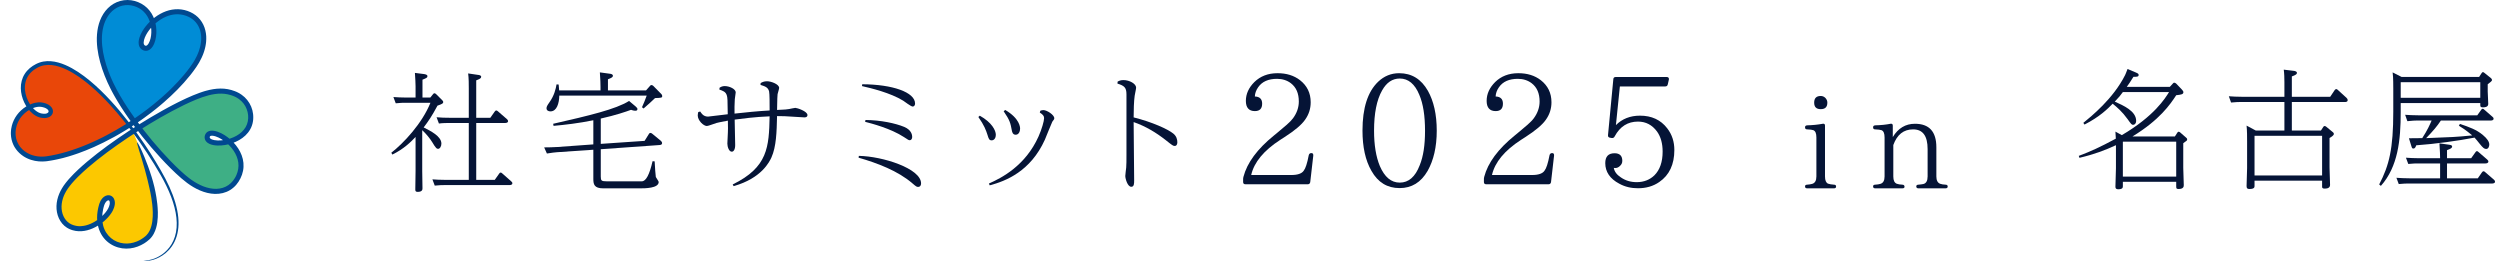
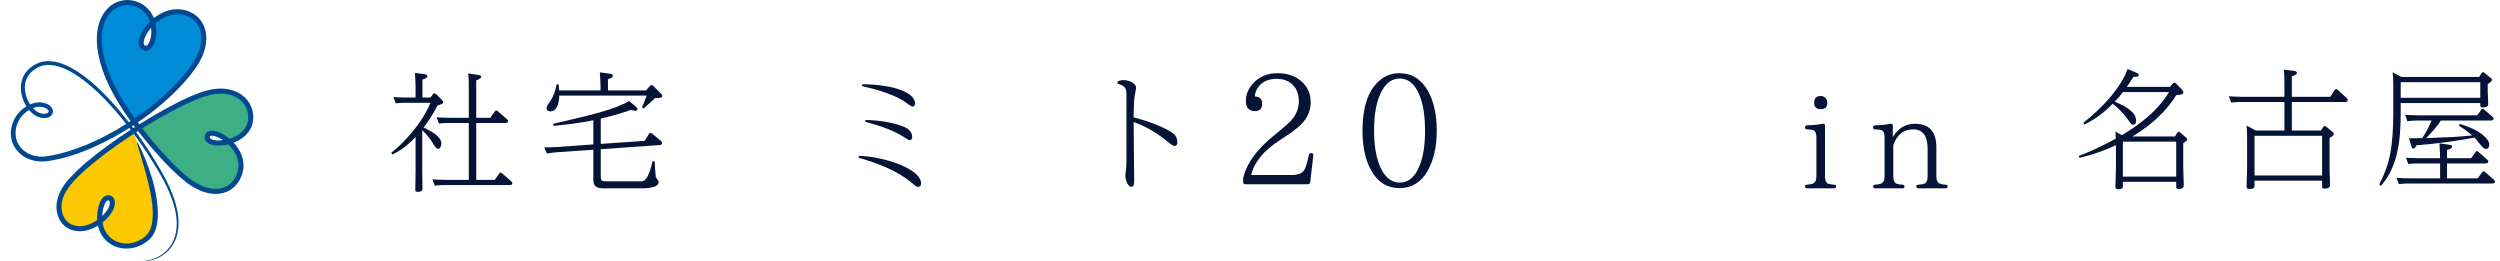
<svg xmlns="http://www.w3.org/2000/svg" width="460" height="48" viewBox="0 0 460 48" fill="none">
  <path d="M36.173 3.567C32.254 0.017 28.062 4.105 28.062 4.105C28.062 4.105 28.355 5.102 28.283 6.298C28.189 7.828 27.345 9.305 26.512 8.831C24.431 7.644 28.062 4.105 28.062 4.105C28.062 4.105 26.304 -0.99 21.646 0.794C17.667 2.318 17.642 8.168 19.453 13.292C21.183 18.187 24.669 22.397 24.669 22.397C24.669 22.397 30.029 18.869 33.814 14.493C35.58 12.452 36.947 10.379 37.332 8.285C37.672 6.435 37.202 4.498 36.173 3.567Z" fill="#008CD6" />
  <path d="M41.305 16.81C40.361 16.8 39.338 16.783 38.284 17.079C32.531 18.693 25.538 23.515 25.538 23.515C27.286 26.071 32.862 33.489 38.367 35.103C41.435 36.003 43.465 33.691 43.995 32.123C45.227 28.477 42.081 26.051 42.081 26.051C42.081 26.051 40.498 26.433 39.422 26.267C38.577 26.137 37.932 25.646 38.077 25.129C38.222 24.612 38.47 24.384 39.608 24.612C40.746 24.839 42.081 26.051 42.081 26.051C42.081 26.051 44.394 25.512 45.609 23.515C47.119 21.032 45.071 16.852 41.305 16.81Z" fill="#3EAF85" />
  <path d="M28.641 38.662C28.401 33.005 24.438 24.212 24.438 24.212C24.438 24.212 9.686 32.992 10.845 38.497C11.561 41.895 13.582 42.14 15.066 42.015C17.118 41.843 18.377 40.69 18.377 40.69C18.377 40.69 18.083 38.556 18.956 37.048C19.412 36.262 19.95 36.324 20.26 36.49C20.57 36.655 20.72 37.325 20.508 38C20.074 39.387 18.377 40.69 18.377 40.69C18.377 40.69 18.487 45.229 23.634 45.408C25.71 45.481 28.846 43.489 28.641 38.662Z" fill="#FCC800" />
-   <path d="M9.066 11.554C7.12 11.454 5.667 12.74 5.01 13.541C2.891 16.128 5.341 19.707 5.341 19.707C5.341 19.707 6.665 19.066 7.824 19.294C8.983 19.521 9.335 20.225 9.293 20.535C9.252 20.845 8.983 21.528 7.617 21.28C6.252 21.032 5.341 19.707 5.341 19.707C5.341 19.707 1.782 21.556 2.527 25.584C2.854 27.346 5.242 29.352 7.7 29.268C10.875 29.158 18.121 27.092 23.733 23.006C23.733 23.006 15.674 11.895 9.066 11.554Z" fill="#E94709" />
  <path d="M27.504 34.642C27.374 34.078 27.326 33.873 27.155 33.134C26.847 31.853 26.445 30.44 26.076 29.231C25.708 28.021 25.378 27.014 25.261 26.523C25.142 26.033 25.247 26.056 25.695 26.934C25.917 27.374 26.223 28.029 26.603 28.952C26.981 29.876 27.438 31.066 27.913 32.593C27.949 32.705 28.045 33.028 28.146 33.392C28.248 33.755 28.352 34.162 28.416 34.437C28.437 34.533 28.509 34.843 28.61 35.359C28.709 35.875 28.843 36.596 28.944 37.522C28.992 37.985 29.034 38.499 29.045 39.065C29.054 39.631 29.037 40.25 28.942 40.917C28.843 41.581 28.67 42.304 28.288 43.016C28.241 43.105 28.186 43.191 28.134 43.279C28.075 43.364 28.021 43.453 27.956 43.536C27.832 43.706 27.686 43.866 27.53 44.019C27.367 44.176 27.206 44.292 27.041 44.425C26.961 44.493 26.871 44.55 26.783 44.61C26.694 44.67 26.606 44.731 26.515 44.79C25.777 45.24 24.909 45.594 23.949 45.704C23.471 45.758 22.974 45.762 22.473 45.691C21.973 45.617 21.472 45.475 20.992 45.255C20.512 45.037 20.053 44.741 19.646 44.372C19.238 44.004 18.886 43.559 18.61 43.064C18.334 42.569 18.134 42.025 18.012 41.459C17.998 41.388 17.984 41.317 17.97 41.246L17.948 41.139L17.935 41.031C17.918 40.887 17.9 40.742 17.885 40.597C17.88 40.451 17.874 40.305 17.868 40.159C17.867 40.122 17.864 40.085 17.865 40.049L17.869 39.939C17.872 39.866 17.874 39.793 17.877 39.719C17.88 39.646 17.883 39.572 17.886 39.498C17.894 39.425 17.902 39.352 17.91 39.279C17.918 39.206 17.926 39.132 17.934 39.059C17.942 38.985 17.948 38.911 17.964 38.839C17.99 38.693 18.016 38.547 18.043 38.401C18.054 38.327 18.073 38.255 18.091 38.183C18.109 38.111 18.127 38.039 18.145 37.966C18.209 37.685 18.305 37.363 18.454 37.062C18.491 36.986 18.534 36.911 18.577 36.836C18.626 36.762 18.669 36.687 18.727 36.616C18.834 36.472 18.967 36.335 19.126 36.215C19.286 36.096 19.478 35.993 19.707 35.946C19.934 35.898 20.202 35.918 20.435 36.031C20.494 36.057 20.547 36.094 20.601 36.129C20.651 36.166 20.699 36.208 20.744 36.251C20.784 36.296 20.828 36.342 20.862 36.39C20.894 36.439 20.93 36.488 20.955 36.539C21.062 36.742 21.114 36.952 21.129 37.148C21.136 37.199 21.134 37.246 21.136 37.295L21.137 37.368L21.133 37.438C21.13 37.485 21.128 37.533 21.123 37.579L21.103 37.715C21.097 37.761 21.088 37.805 21.078 37.848L21.048 37.98C21.023 38.064 21 38.15 20.971 38.232C20.913 38.396 20.848 38.553 20.773 38.708C20.733 38.785 20.695 38.864 20.651 38.936C20.608 39.01 20.566 39.085 20.518 39.155C20.15 39.722 19.7 40.212 19.198 40.652C18.696 41.092 18.139 41.478 17.531 41.797C17.227 41.956 16.908 42.094 16.577 42.212C16.247 42.33 15.902 42.42 15.547 42.478C15.192 42.536 14.827 42.564 14.458 42.547C14.089 42.528 13.718 42.466 13.358 42.359C13.268 42.33 13.178 42.304 13.089 42.271C13.002 42.236 12.915 42.2 12.827 42.165C12.741 42.127 12.658 42.082 12.573 42.041C12.489 42.002 12.404 41.95 12.319 41.899C11.984 41.691 11.691 41.426 11.439 41.13C11.191 40.831 10.986 40.5 10.825 40.148C10.665 39.797 10.552 39.426 10.48 39.047C10.337 38.289 10.37 37.503 10.542 36.755C10.714 36.006 11.018 35.291 11.413 34.636C11.509 34.47 11.617 34.312 11.723 34.152C11.835 33.999 11.948 33.846 12.061 33.693C12.116 33.615 12.177 33.543 12.237 33.47L12.417 33.252C12.478 33.179 12.537 33.105 12.599 33.034L12.788 32.824C13.287 32.258 13.827 31.732 14.376 31.21C15.483 30.178 16.659 29.2 17.878 28.25C19.097 27.3 20.363 26.38 21.663 25.48C22.964 24.581 24.301 23.703 25.671 22.846C27.041 21.989 28.445 21.154 29.885 20.349C30.245 20.148 30.608 19.951 30.972 19.752C31.155 19.655 31.338 19.558 31.522 19.46L31.797 19.314L32.075 19.171C32.261 19.076 32.447 18.981 32.632 18.886C32.82 18.793 33.007 18.701 33.195 18.608L33.477 18.469L33.762 18.334C33.952 18.244 34.143 18.155 34.334 18.065C35.101 17.715 35.883 17.382 36.692 17.09C36.896 17.019 37.097 16.943 37.305 16.881L37.615 16.783L37.929 16.695C38.35 16.581 38.777 16.479 39.216 16.411C39.654 16.341 40.1 16.297 40.552 16.293C41.004 16.288 41.461 16.325 41.91 16.407C42.36 16.49 42.798 16.614 43.224 16.78L43.545 16.912C43.65 16.961 43.754 17.016 43.858 17.068C43.909 17.095 43.963 17.118 44.012 17.15L44.162 17.241C44.261 17.304 44.363 17.361 44.456 17.434C44.844 17.7 45.191 18.03 45.488 18.399C45.785 18.768 46.031 19.18 46.214 19.618C46.398 20.056 46.517 20.521 46.569 20.994C46.594 21.23 46.607 21.468 46.599 21.706C46.601 21.825 46.587 21.945 46.58 22.064C46.564 22.183 46.553 22.303 46.529 22.422C46.488 22.659 46.425 22.895 46.344 23.123C46.305 23.238 46.256 23.35 46.209 23.462C46.157 23.571 46.105 23.681 46.044 23.786C45.81 24.212 45.504 24.592 45.16 24.922C44.814 25.25 44.43 25.531 44.023 25.764C43.618 25.999 43.19 26.188 42.752 26.341C42.313 26.492 41.864 26.608 41.405 26.682C40.946 26.756 40.479 26.794 40.003 26.777C39.766 26.768 39.526 26.746 39.283 26.701C39.04 26.655 38.793 26.59 38.544 26.478C38.42 26.421 38.295 26.351 38.173 26.26C38.051 26.167 37.932 26.05 37.836 25.901C37.74 25.753 37.674 25.57 37.657 25.388C37.654 25.343 37.653 25.298 37.652 25.254C37.652 25.209 37.658 25.167 37.661 25.124C37.665 25.08 37.673 25.041 37.682 25.001C37.691 24.961 37.698 24.922 37.713 24.879C37.76 24.716 37.857 24.542 37.992 24.408C38.126 24.272 38.291 24.18 38.448 24.125C38.607 24.068 38.757 24.051 38.902 24.041L39.008 24.038C39.044 24.038 39.077 24.041 39.112 24.042C39.181 24.043 39.246 24.052 39.312 24.059C39.574 24.092 39.815 24.158 40.046 24.237C40.277 24.317 40.497 24.412 40.71 24.517C41.558 24.944 42.302 25.52 42.947 26.198C43.588 26.877 44.129 27.672 44.467 28.573C44.549 28.798 44.62 29.029 44.676 29.264C44.729 29.5 44.771 29.74 44.793 29.982C44.837 30.466 44.815 30.96 44.717 31.437C44.625 31.915 44.46 32.375 44.249 32.805C44.038 33.232 43.779 33.645 43.459 34.013C43.139 34.382 42.762 34.706 42.343 34.964C41.925 35.225 41.462 35.41 40.989 35.527C40.514 35.644 40.028 35.691 39.548 35.68C39.068 35.668 38.596 35.598 38.137 35.489C37.218 35.269 36.362 34.883 35.568 34.419C34.772 33.954 34.044 33.389 33.364 32.804C32.684 32.217 32.035 31.604 31.403 30.977C30.771 30.35 30.157 29.709 29.557 29.057C28.956 28.406 28.37 27.744 27.798 27.072C27.225 26.4 26.663 25.721 26.116 25.032C25.569 24.343 25.035 23.646 24.513 22.941C23.476 21.526 22.49 20.081 21.595 18.584C21.484 18.396 21.369 18.211 21.263 18.021C21.155 17.831 21.047 17.642 20.939 17.453C20.835 17.261 20.731 17.07 20.628 16.879C20.524 16.687 20.427 16.492 20.327 16.299C19.933 15.522 19.573 14.725 19.256 13.919C18.622 12.305 18.132 10.629 17.919 8.905C17.817 8.044 17.779 7.172 17.851 6.301C17.922 5.433 18.095 4.564 18.417 3.742C18.579 3.331 18.776 2.932 19.013 2.556C19.251 2.181 19.53 1.829 19.846 1.512C20.479 0.88 21.279 0.403 22.147 0.171C23.014 -0.064 23.938 -0.052 24.789 0.18C25.215 0.298 25.623 0.461 26.006 0.676C26.39 0.888 26.748 1.151 27.065 1.455C27.701 2.063 28.156 2.832 28.429 3.638C28.703 4.446 28.809 5.291 28.77 6.125C28.749 6.542 28.693 6.958 28.587 7.368C28.535 7.573 28.47 7.776 28.388 7.978C28.307 8.179 28.208 8.378 28.079 8.572C28.016 8.669 27.942 8.763 27.86 8.855C27.776 8.947 27.679 9.035 27.568 9.114C27.455 9.192 27.323 9.26 27.176 9.304C27.029 9.349 26.864 9.363 26.71 9.344C26.67 9.341 26.633 9.334 26.596 9.325C26.558 9.317 26.52 9.31 26.486 9.297C26.451 9.285 26.416 9.273 26.381 9.261L26.287 9.217C26.224 9.19 26.163 9.149 26.102 9.111C26.072 9.092 26.044 9.066 26.016 9.044C25.988 9.02 25.958 8.999 25.933 8.971C25.881 8.919 25.83 8.865 25.789 8.804C25.743 8.746 25.709 8.683 25.675 8.62C25.657 8.588 25.646 8.556 25.631 8.524C25.619 8.492 25.603 8.459 25.594 8.428C25.575 8.364 25.553 8.298 25.543 8.235C25.491 7.98 25.497 7.741 25.524 7.518C25.553 7.294 25.605 7.084 25.67 6.883C25.799 6.482 25.977 6.116 26.177 5.77C26.581 5.079 27.079 4.47 27.635 3.929C28.194 3.392 28.811 2.921 29.487 2.55C30.162 2.179 30.893 1.901 31.657 1.775C32.418 1.646 33.206 1.669 33.948 1.849C34.319 1.938 34.678 2.065 35.02 2.221C35.363 2.378 35.696 2.572 35.998 2.803C36.608 3.261 37.089 3.875 37.411 4.543C37.739 5.213 37.896 5.938 37.944 6.648C37.963 7.004 37.954 7.358 37.924 7.706C37.914 7.792 37.904 7.879 37.894 7.965C37.885 8.052 37.871 8.137 37.856 8.222C37.841 8.307 37.828 8.393 37.811 8.477C37.793 8.561 37.775 8.645 37.757 8.729C37.74 8.813 37.717 8.895 37.695 8.978C37.673 9.06 37.652 9.143 37.628 9.224C37.603 9.305 37.578 9.386 37.553 9.466L37.515 9.587L37.472 9.706C37.443 9.785 37.415 9.864 37.387 9.943C37.357 10.021 37.324 10.098 37.293 10.175C37.232 10.331 37.162 10.481 37.093 10.631C36.815 11.231 36.486 11.795 36.125 12.323C35.942 12.58 35.765 12.838 35.58 13.088C35.486 13.212 35.392 13.335 35.299 13.458C35.204 13.58 35.114 13.705 35.016 13.822C33.489 15.741 31.824 17.357 30.193 18.786C29.988 18.962 29.784 19.138 29.581 19.311C29.377 19.483 29.171 19.649 28.969 19.816C28.867 19.899 28.767 19.983 28.666 20.064C28.564 20.144 28.462 20.224 28.361 20.304C28.158 20.462 27.959 20.623 27.757 20.776C27.353 21.08 26.959 21.383 26.561 21.665C26.363 21.807 26.17 21.952 25.972 22.087C25.776 22.223 25.581 22.358 25.389 22.491C25.197 22.626 25.003 22.753 24.812 22.88C24.62 23.006 24.431 23.132 24.244 23.256C24.054 23.376 23.866 23.495 23.681 23.613C23.495 23.73 23.313 23.848 23.128 23.958C22.76 24.179 22.404 24.402 22.048 24.603C21.87 24.706 21.695 24.807 21.523 24.907C21.35 25.007 21.176 25.099 21.006 25.194C19.644 25.945 18.394 26.555 17.29 27.047C16.187 27.544 15.22 27.905 14.437 28.193C14.239 28.261 14.053 28.325 13.878 28.385C13.704 28.444 13.542 28.503 13.389 28.548C13.085 28.643 12.828 28.722 12.622 28.787C12.415 28.848 12.256 28.889 12.15 28.919C12.044 28.949 11.99 28.964 11.99 28.964C11.99 28.964 11.85 29.002 11.581 29.076C11.444 29.108 11.276 29.148 11.076 29.196C10.876 29.242 10.647 29.303 10.383 29.352C10.252 29.379 10.113 29.407 9.966 29.436C9.82 29.464 9.667 29.499 9.505 29.523C9.343 29.549 9.173 29.576 8.997 29.604C8.909 29.618 8.819 29.633 8.727 29.647C8.631 29.659 8.533 29.67 8.434 29.682C8.033 29.722 7.599 29.733 7.139 29.695C6.68 29.656 6.194 29.569 5.7 29.409C5.639 29.388 5.577 29.367 5.515 29.345L5.422 29.312L5.33 29.275C5.269 29.25 5.207 29.224 5.144 29.199C5.083 29.17 5.022 29.141 4.96 29.112L4.867 29.069L4.776 29.02C4.715 28.987 4.654 28.954 4.592 28.921C4.532 28.884 4.472 28.848 4.412 28.811C4.382 28.793 4.351 28.774 4.321 28.755L4.233 28.694C3.994 28.536 3.766 28.349 3.548 28.143C3.329 27.938 3.127 27.705 2.942 27.452C2.848 27.327 2.765 27.192 2.68 27.057C2.642 26.987 2.603 26.917 2.564 26.846C2.524 26.776 2.493 26.701 2.457 26.628C2.322 26.333 2.209 26.02 2.133 25.693C2.057 25.366 2.014 25.027 2.002 24.683C2.002 24.597 2.001 24.511 2 24.424C2.004 24.338 2.009 24.251 2.013 24.164C2.016 24.077 2.029 23.991 2.037 23.904L2.052 23.774L2.073 23.645C2.179 22.951 2.429 22.256 2.808 21.621C3.188 20.986 3.698 20.412 4.309 19.943C4.615 19.71 4.945 19.499 5.301 19.326C5.656 19.153 6.033 19.008 6.436 18.92C6.636 18.873 6.845 18.846 7.057 18.831L7.218 18.825C7.272 18.824 7.327 18.827 7.382 18.828C7.436 18.828 7.491 18.835 7.547 18.84C7.602 18.846 7.658 18.851 7.708 18.861C7.811 18.878 7.914 18.893 8.018 18.919C8.121 18.94 8.225 18.971 8.328 19.002C8.535 19.07 8.742 19.155 8.941 19.274C9.14 19.395 9.335 19.549 9.491 19.764C9.528 19.82 9.568 19.872 9.598 19.936L9.645 20.028L9.682 20.129L9.7 20.18L9.712 20.234C9.72 20.27 9.729 20.306 9.734 20.343C9.741 20.419 9.749 20.494 9.741 20.572C9.739 20.649 9.72 20.725 9.702 20.8C9.676 20.873 9.651 20.948 9.612 21.013C9.577 21.082 9.532 21.142 9.486 21.2C9.463 21.23 9.436 21.254 9.411 21.28C9.385 21.306 9.36 21.333 9.332 21.354C9.112 21.535 8.861 21.631 8.62 21.68C8.378 21.729 8.141 21.732 7.912 21.713C7.797 21.705 7.686 21.686 7.574 21.667C7.519 21.657 7.465 21.643 7.411 21.631L7.329 21.613C7.301 21.606 7.272 21.597 7.244 21.589C6.788 21.457 6.392 21.217 6.045 20.936C5.697 20.654 5.396 20.326 5.133 19.973C4.87 19.619 4.643 19.239 4.455 18.838C4.08 18.038 3.846 17.155 3.831 16.242C3.825 15.786 3.873 15.324 3.994 14.874C4.112 14.426 4.299 13.99 4.553 13.595C4.804 13.199 5.121 12.847 5.474 12.543C5.83 12.242 6.221 11.988 6.631 11.782C6.732 11.728 6.841 11.681 6.949 11.634C7.055 11.583 7.168 11.548 7.278 11.507C7.333 11.485 7.39 11.47 7.447 11.454L7.617 11.405C7.731 11.375 7.847 11.354 7.962 11.328C8.425 11.244 8.896 11.228 9.359 11.263C9.822 11.297 10.277 11.383 10.719 11.503C11.161 11.623 11.592 11.776 12.008 11.955C12.843 12.313 13.63 12.758 14.38 13.25C15.13 13.741 15.843 14.282 16.529 14.847C17.214 15.415 17.872 16.009 18.507 16.62C19.14 17.233 19.751 17.863 20.342 18.503C21.525 19.784 22.625 21.109 23.658 22.445C24.691 23.781 25.655 25.129 26.555 26.468C27.318 27.604 28.02 28.709 28.666 29.779C29.31 30.851 29.91 31.88 30.439 32.889C31.49 34.908 32.236 36.843 32.599 38.652C32.784 39.555 32.865 40.426 32.849 41.244C32.834 42.062 32.708 42.827 32.496 43.511C32.283 44.195 31.983 44.798 31.632 45.303C31.282 45.81 30.889 46.222 30.494 46.555C30.097 46.885 29.702 47.141 29.328 47.335C29.142 47.433 28.961 47.516 28.787 47.587C28.614 47.659 28.447 47.718 28.29 47.767C27.659 47.965 27.171 48.006 26.854 47.999C26.22 47.977 26.24 47.953 26.812 47.931C27.091 47.919 27.508 47.867 28.025 47.704C28.282 47.623 28.565 47.518 28.863 47.374C29.161 47.231 29.474 47.054 29.791 46.832C30.422 46.391 31.07 45.765 31.57 44.924C32.072 44.087 32.409 43.039 32.495 41.877C32.539 41.297 32.526 40.689 32.46 40.067C32.392 39.444 32.273 38.806 32.108 38.16C31.777 36.866 31.262 35.542 30.619 34.211C30.298 33.545 29.943 32.877 29.56 32.21C29.176 31.54 28.772 30.863 28.354 30.182C27.517 28.82 26.615 27.439 25.647 26.059C25.747 26.204 25.689 26.125 25.494 25.849C25.299 25.572 24.961 25.102 24.495 24.469C23.558 23.21 22.102 21.298 20.1 19.129C19.097 18.048 17.957 16.902 16.654 15.79C16.493 15.649 16.325 15.514 16.158 15.374C15.989 15.239 15.82 15.099 15.646 14.966C15.3 14.693 14.94 14.431 14.571 14.173C14.202 13.915 13.818 13.671 13.424 13.436C13.03 13.202 12.623 12.981 12.203 12.785C11.363 12.393 10.464 12.082 9.537 11.977C9.075 11.927 8.608 11.935 8.153 12.012C8.096 12.019 8.04 12.034 7.984 12.046C7.928 12.059 7.871 12.07 7.816 12.084L7.65 12.133L7.567 12.157L7.486 12.187L7.324 12.247C7.271 12.268 7.219 12.294 7.166 12.317C7.061 12.361 6.955 12.419 6.849 12.473C6.433 12.702 6.042 12.975 5.713 13.309C5.383 13.64 5.111 14.026 4.921 14.452C4.731 14.878 4.62 15.341 4.588 15.815C4.554 16.288 4.598 16.771 4.703 17.243C4.915 18.185 5.364 19.091 5.995 19.812C6.31 20.17 6.675 20.481 7.073 20.683C7.173 20.731 7.273 20.777 7.375 20.808C7.4 20.818 7.426 20.825 7.451 20.832C7.478 20.839 7.501 20.847 7.529 20.853L7.696 20.89C7.918 20.931 8.139 20.948 8.339 20.924C8.388 20.915 8.439 20.912 8.484 20.898C8.507 20.892 8.531 20.888 8.553 20.881L8.616 20.859C8.697 20.827 8.773 20.789 8.823 20.742C8.875 20.696 8.909 20.647 8.927 20.598C8.945 20.549 8.949 20.498 8.938 20.44C8.933 20.426 8.934 20.411 8.927 20.396C8.921 20.38 8.916 20.365 8.91 20.349C8.901 20.333 8.893 20.317 8.885 20.301C8.878 20.285 8.863 20.269 8.853 20.253L8.837 20.228L8.816 20.205C8.802 20.189 8.79 20.172 8.774 20.157C8.741 20.127 8.712 20.094 8.672 20.067C8.525 19.95 8.335 19.856 8.13 19.789C8.027 19.756 7.921 19.726 7.812 19.704C7.758 19.691 7.702 19.683 7.646 19.674C7.591 19.665 7.533 19.654 7.484 19.651C7.28 19.63 7.063 19.641 6.847 19.675C6.63 19.709 6.414 19.765 6.202 19.838C5.99 19.913 5.784 20.004 5.584 20.108C5.185 20.317 4.815 20.58 4.487 20.88C4.321 21.029 4.171 21.192 4.026 21.358C3.958 21.444 3.885 21.526 3.823 21.616L3.726 21.748L3.636 21.885C3.164 22.614 2.905 23.449 2.866 24.275C2.845 24.685 2.88 25.089 2.969 25.474C3.062 25.858 3.208 26.221 3.398 26.552C3.586 26.885 3.822 27.183 4.087 27.442C4.352 27.701 4.646 27.923 4.955 28.106C5.575 28.473 6.253 28.681 6.911 28.768C7.241 28.811 7.566 28.827 7.883 28.814C7.962 28.814 8.041 28.807 8.119 28.801C8.197 28.795 8.274 28.792 8.351 28.781C8.427 28.771 8.503 28.762 8.579 28.753C8.657 28.74 8.735 28.727 8.813 28.715C8.968 28.689 9.12 28.663 9.27 28.639C9.345 28.626 9.419 28.614 9.493 28.602C9.566 28.587 9.639 28.572 9.711 28.557C9.855 28.527 9.996 28.498 10.135 28.469C10.274 28.44 10.41 28.415 10.542 28.381C10.807 28.316 11.062 28.254 11.305 28.195C11.547 28.131 11.777 28.064 11.995 28.004C12.104 27.973 12.211 27.943 12.314 27.914C12.416 27.882 12.516 27.851 12.613 27.82C12.806 27.76 12.986 27.703 13.155 27.65C13.491 27.541 13.774 27.438 14.004 27.359C14.236 27.282 14.409 27.212 14.528 27.168C14.646 27.123 14.707 27.1 14.707 27.1C14.707 27.1 14.757 27.081 14.856 27.044C14.954 27.006 15.103 26.955 15.295 26.876C15.488 26.798 15.726 26.701 16.011 26.585C16.153 26.529 16.304 26.461 16.467 26.39C16.63 26.319 16.803 26.244 16.988 26.163C17.173 26.084 17.364 25.99 17.569 25.897C17.772 25.801 17.988 25.706 18.209 25.595C18.431 25.486 18.664 25.371 18.906 25.252C19.148 25.133 19.396 24.998 19.655 24.864C20.69 24.32 21.861 23.659 23.136 22.856C24.411 22.053 25.789 21.11 27.232 20.007C27.948 19.448 28.689 18.862 29.427 18.217C29.52 18.138 29.613 18.057 29.707 17.977C29.799 17.895 29.891 17.812 29.984 17.729C30.169 17.561 30.358 17.396 30.544 17.224C30.728 17.05 30.914 16.875 31.102 16.699C31.29 16.523 31.472 16.337 31.659 16.154C32.401 15.416 33.14 14.628 33.852 13.779C34.026 13.564 34.202 13.348 34.379 13.13C34.549 12.907 34.719 12.682 34.891 12.456C35.055 12.224 35.219 11.991 35.385 11.757C35.462 11.638 35.539 11.52 35.616 11.401C35.689 11.279 35.763 11.157 35.836 11.035C36.12 10.54 36.368 10.019 36.566 9.475C36.762 8.931 36.91 8.364 36.977 7.785C36.998 7.641 37.005 7.495 37.016 7.35C37.022 7.277 37.02 7.204 37.022 7.131C37.024 7.058 37.026 6.985 37.022 6.912C37.019 6.62 36.983 6.33 36.931 6.044C36.879 5.757 36.796 5.477 36.687 5.207C36.578 4.938 36.445 4.678 36.281 4.437C35.951 3.958 35.515 3.547 34.994 3.252C34.736 3.106 34.451 2.979 34.161 2.88C33.87 2.781 33.57 2.708 33.265 2.667C32.653 2.583 32.02 2.624 31.403 2.779C30.785 2.933 30.184 3.2 29.623 3.549C29.061 3.898 28.536 4.326 28.068 4.815C27.6 5.303 27.181 5.853 26.866 6.446C26.709 6.742 26.58 7.051 26.502 7.356C26.464 7.508 26.439 7.658 26.435 7.798C26.431 7.936 26.448 8.064 26.486 8.154C26.524 8.246 26.57 8.306 26.647 8.353C26.657 8.359 26.665 8.366 26.676 8.372C26.688 8.376 26.699 8.382 26.71 8.387C26.733 8.401 26.752 8.402 26.771 8.411C26.809 8.42 26.839 8.422 26.871 8.419C26.902 8.417 26.936 8.405 26.976 8.385C27.016 8.365 27.06 8.335 27.104 8.294C27.194 8.215 27.282 8.097 27.359 7.966C27.515 7.702 27.629 7.381 27.707 7.049C27.785 6.715 27.829 6.367 27.842 6.016C27.869 5.314 27.772 4.599 27.545 3.932C27.318 3.265 26.953 2.649 26.454 2.161C26.393 2.098 26.327 2.042 26.262 1.983C26.194 1.928 26.129 1.869 26.058 1.818C25.92 1.711 25.771 1.617 25.62 1.527C25.314 1.352 24.984 1.207 24.643 1.108C24.303 1.005 23.951 0.949 23.596 0.933C23.419 0.929 23.241 0.932 23.064 0.949C22.888 0.968 22.712 0.991 22.538 1.033C21.844 1.192 21.192 1.539 20.654 2.029C20.386 2.274 20.144 2.554 19.931 2.856C19.721 3.161 19.54 3.489 19.387 3.834C19.082 4.524 18.901 5.279 18.811 6.052C18.72 6.825 18.73 7.618 18.803 8.41C18.878 9.203 19.023 9.996 19.218 10.782C19.416 11.567 19.658 12.347 19.946 13.115C20.018 13.307 20.09 13.5 20.168 13.69C20.243 13.882 20.323 14.072 20.403 14.261C20.481 14.453 20.569 14.638 20.653 14.827C20.696 14.92 20.736 15.015 20.781 15.108L20.916 15.387C21.635 16.877 22.494 18.32 23.414 19.732C23.877 20.437 24.358 21.133 24.853 21.822C25.348 22.512 25.861 23.191 26.384 23.865C26.906 24.54 27.446 25.203 27.994 25.861C28.543 26.519 29.105 27.167 29.68 27.806C30.829 29.082 32.022 30.329 33.288 31.489C33.447 31.632 33.604 31.779 33.766 31.918L34.008 32.129L34.253 32.334C34.416 32.473 34.583 32.602 34.748 32.735C34.832 32.8 34.917 32.861 35.001 32.925L35.127 33.019L35.256 33.109C35.427 33.232 35.603 33.344 35.779 33.458C35.958 33.566 36.136 33.676 36.32 33.774C36.686 33.974 37.062 34.152 37.447 34.3C38.217 34.592 39.028 34.767 39.826 34.747C40.622 34.727 41.397 34.498 42.034 34.053C42.352 33.83 42.636 33.558 42.88 33.248C43.002 33.094 43.112 32.928 43.215 32.758C43.267 32.673 43.312 32.583 43.362 32.495C43.406 32.405 43.452 32.316 43.492 32.225C43.818 31.496 43.953 30.7 43.848 29.918C43.748 29.136 43.426 28.38 42.97 27.708C42.513 27.036 41.927 26.44 41.269 25.953C40.94 25.709 40.59 25.495 40.23 25.32C40.049 25.234 39.866 25.158 39.683 25.098C39.5 25.039 39.317 24.996 39.147 24.979C38.977 24.96 38.819 24.977 38.732 25.015C38.688 25.034 38.662 25.052 38.645 25.074C38.628 25.096 38.612 25.126 38.598 25.175C38.582 25.233 38.584 25.276 38.588 25.311C38.594 25.346 38.605 25.375 38.63 25.412C38.681 25.485 38.8 25.573 38.952 25.639C39.105 25.704 39.283 25.754 39.469 25.787C39.656 25.82 39.852 25.838 40.049 25.845C40.445 25.859 40.851 25.826 41.251 25.762C42.051 25.63 42.835 25.367 43.529 24.973C44.221 24.579 44.822 24.044 45.201 23.385C45.582 22.729 45.727 21.957 45.652 21.186C45.58 20.42 45.293 19.68 44.834 19.072C44.603 18.768 44.326 18.502 44.021 18.271L43.906 18.186L43.848 18.144C43.828 18.13 43.807 18.119 43.787 18.106L43.541 17.955C43.457 17.908 43.37 17.867 43.284 17.823C43.241 17.802 43.199 17.778 43.155 17.759L43.02 17.704L42.886 17.649C42.841 17.631 42.797 17.612 42.749 17.597C42.655 17.566 42.562 17.53 42.467 17.503C42.278 17.445 42.088 17.395 41.897 17.356C41.513 17.276 41.124 17.234 40.731 17.227C39.946 17.211 39.152 17.343 38.372 17.542C36.811 17.952 35.308 18.629 33.838 19.331C30.905 20.764 28.115 22.396 25.449 24.089C24.117 24.938 22.817 25.807 21.554 26.696C20.291 27.585 19.065 28.494 17.889 29.429C16.711 30.363 15.586 31.328 14.547 32.34L14.352 32.529C14.287 32.592 14.226 32.658 14.163 32.722C14.038 32.852 13.913 32.98 13.788 33.109C13.669 33.241 13.55 33.373 13.431 33.505C13.372 33.572 13.309 33.636 13.254 33.704L13.087 33.907C12.976 34.043 12.859 34.176 12.761 34.317L12.607 34.525C12.556 34.595 12.502 34.662 12.457 34.734C12.263 35.015 12.095 35.309 11.944 35.607C11.909 35.682 11.869 35.756 11.836 35.833L11.737 36.061L11.649 36.293C11.62 36.37 11.597 36.449 11.571 36.526C11.473 36.839 11.401 37.157 11.362 37.476C11.281 38.112 11.329 38.754 11.514 39.342C11.605 39.636 11.736 39.914 11.894 40.169C11.972 40.297 12.063 40.416 12.155 40.531C12.253 40.642 12.352 40.751 12.462 40.844C12.57 40.942 12.687 41.026 12.806 41.103C12.922 41.177 13.062 41.241 13.195 41.307C13.466 41.427 13.751 41.511 14.04 41.562C14.113 41.572 14.185 41.588 14.258 41.594L14.479 41.614L14.7 41.618C14.737 41.619 14.774 41.618 14.811 41.616L14.921 41.61C15.217 41.592 15.512 41.547 15.801 41.473C16.09 41.398 16.374 41.299 16.65 41.182C16.926 41.065 17.192 40.924 17.45 40.773C17.708 40.621 17.955 40.451 18.191 40.27C18.426 40.089 18.652 39.898 18.861 39.693C19.071 39.489 19.267 39.275 19.444 39.052C19.621 38.83 19.778 38.597 19.901 38.362C20.022 38.127 20.119 37.873 20.168 37.636C20.176 37.606 20.18 37.577 20.184 37.548C20.188 37.519 20.194 37.49 20.196 37.461C20.199 37.405 20.206 37.348 20.202 37.296C20.199 37.192 20.183 37.094 20.153 37.024C20.124 36.952 20.087 36.907 20.053 36.886C20.019 36.864 19.986 36.853 19.933 36.856C19.881 36.858 19.811 36.881 19.738 36.927C19.665 36.973 19.59 37.037 19.521 37.117C19.384 37.28 19.271 37.492 19.187 37.721C19.145 37.836 19.109 37.952 19.078 38.087C19.045 38.217 19.012 38.347 18.98 38.476C18.874 38.997 18.803 39.515 18.8 40.024C18.802 40.532 18.859 41.027 18.979 41.495C19.014 41.611 19.044 41.728 19.081 41.841C19.124 41.952 19.166 42.063 19.209 42.173C19.258 42.281 19.311 42.385 19.361 42.49C19.384 42.544 19.417 42.593 19.446 42.643C19.476 42.692 19.505 42.742 19.535 42.792C19.781 43.182 20.083 43.524 20.425 43.808C20.766 44.092 21.146 44.316 21.542 44.48C21.94 44.642 22.355 44.739 22.767 44.783C23.179 44.827 23.59 44.822 23.985 44.757C24.379 44.694 24.762 44.598 25.118 44.45C25.163 44.433 25.207 44.416 25.252 44.398C25.296 44.38 25.339 44.358 25.382 44.338C25.468 44.297 25.553 44.256 25.639 44.216C25.721 44.171 25.802 44.122 25.883 44.077C25.924 44.053 25.964 44.03 26.004 44.007C26.045 43.986 26.081 43.956 26.12 43.931C26.197 43.879 26.273 43.828 26.348 43.776L26.405 43.738L26.458 43.696C26.494 43.667 26.529 43.639 26.565 43.611C26.635 43.555 26.705 43.499 26.775 43.444C26.835 43.388 26.898 43.336 26.952 43.276C27.181 43.044 27.362 42.775 27.508 42.492C27.655 42.21 27.762 41.91 27.845 41.611C27.928 41.311 27.985 41.01 28.026 40.715C28.107 40.125 28.12 39.558 28.11 39.035C28.098 38.511 28.059 38.028 28.012 37.591C27.915 36.717 27.788 36.027 27.692 35.532C27.595 35.037 27.525 34.737 27.504 34.642Z" fill="#004990" />
  <g clip-path="url(#clip0_2002_203)">
    <path d="M79.681 17.327C79.728 17.279 79.801 17.159 79.945 17.159C80.04 17.159 80.161 17.231 80.257 17.327L81.361 18.431C81.457 18.527 81.553 18.623 81.553 18.791C81.553 19.007 81.409 19.127 80.497 19.439C79.465 21.359 78.865 22.248 77.953 23.447C79.177 24.071 81.217 25.056 81.217 26.424C81.217 26.952 80.929 27.384 80.617 27.384C80.377 27.384 80.209 27.312 79.513 26.136C79.201 25.607 78.385 24.576 77.689 23.952V31.464C77.689 31.872 77.736 34.344 77.736 34.632C77.736 34.849 77.736 35.305 76.849 35.305C76.44 35.305 76.416 35.112 76.416 34.849C76.416 34.296 76.464 31.944 76.464 31.464V25.2C75.576 26.136 74.304 27.408 72.192 28.44L72 28.104C74.232 26.375 77.665 22.727 79.201 18.911H74.616C74.16 18.911 73.704 18.911 72.816 19.007L72.384 17.855C73.128 17.903 73.872 17.951 74.808 17.951H76.464V15.863C76.464 15.503 76.416 14.351 76.344 13.415L78.048 13.63C78.265 13.679 78.648 13.727 78.648 14.015C78.648 14.279 78.504 14.351 77.736 14.663V17.951H79.177L79.681 17.327ZM86.257 16.271C86.257 15.695 86.257 14.255 86.137 13.511L87.914 13.774C88.153 13.799 88.538 13.847 88.538 14.135C88.538 14.398 88.297 14.519 87.626 14.783V21.671H90.218L91.034 20.519C91.106 20.399 91.202 20.327 91.298 20.327C91.442 20.327 91.514 20.399 91.634 20.495L93.266 21.911C93.338 21.983 93.482 22.104 93.482 22.295C93.482 22.584 93.146 22.631 92.906 22.631H87.626V33.096H91.034L91.85 31.944C91.922 31.848 91.97 31.752 92.138 31.752C92.234 31.752 92.282 31.8 92.402 31.896L94.058 33.36C94.202 33.48 94.274 33.576 94.274 33.72C94.274 34.056 93.842 34.056 93.698 34.056H81.769C81.433 34.056 80.881 34.056 79.993 34.152L79.561 33.001C80.257 33.048 81.001 33.096 81.961 33.096H86.257V22.631H82.537C82.249 22.631 81.481 22.631 80.761 22.727L80.329 21.575C81.289 21.648 81.745 21.671 82.729 21.671H86.257V16.271Z" fill="#051436" />
    <path d="M109.174 22.127C106.462 22.679 103.966 22.967 101.854 23.159L101.782 22.775C108.406 21.263 113.303 20.111 115.751 18.575L116.951 19.583C117.215 19.823 117.287 19.919 117.287 20.063C117.287 20.303 117.143 20.375 116.903 20.375C116.591 20.375 116.327 20.279 116.111 20.207C115.127 20.567 113.327 21.191 110.542 21.815V26.472L118.607 25.919L119.399 24.648C119.472 24.527 119.543 24.456 119.664 24.456C119.808 24.456 119.903 24.527 119.976 24.576L121.607 25.919C121.728 26.016 121.824 26.184 121.824 26.328C121.824 26.592 121.632 26.664 121.344 26.688L110.542 27.456V32.496C110.542 33.24 110.687 33.36 111.575 33.36H118.104C118.855 33.36 119.511 32.128 120.071 29.664L120.456 29.688C120.503 30.648 120.624 32.376 120.671 32.568C120.72 32.712 121.2 33.336 121.2 33.48C121.2 34.656 118.655 34.656 117.743 34.656H110.999C109.318 34.656 109.174 33.888 109.174 32.928V27.552L102.478 28.008C101.878 28.056 101.758 28.08 100.63 28.248L100.126 27.12C100.942 27.12 101.734 27.096 102.55 27.048L109.174 26.568V22.127ZM118.872 16.631L119.615 15.791C119.688 15.695 119.759 15.647 119.879 15.647C120 15.647 120.144 15.743 120.215 15.815L121.704 17.327C121.775 17.399 121.848 17.543 121.848 17.663C121.848 17.999 121.704 17.999 120.527 18.047C119.927 18.623 119.472 19.055 118.416 19.967L118.127 19.727C118.56 18.743 118.607 18.647 118.991 17.591H102.91C102.886 19.007 102.454 20.495 101.278 20.495C100.918 20.495 100.558 20.327 100.558 19.919C100.558 19.655 100.678 19.415 101.086 18.839C101.998 17.567 102.262 16.343 102.406 15.527L102.79 15.551C102.838 16.103 102.862 16.271 102.886 16.631H110.495V16.031C110.495 15.671 110.471 14.398 110.375 13.318L112.151 13.559C112.415 13.582 112.775 13.655 112.775 13.942C112.775 14.183 112.583 14.303 111.863 14.591V16.631H118.872Z" fill="#051436" />
-     <path d="M139.955 15.287C140.195 15.143 140.555 14.951 141.131 14.951C141.899 14.951 143.363 15.503 143.363 16.175C143.363 16.367 143.099 17.159 143.075 17.327C143.027 17.759 143.027 17.999 142.979 20.231C144.587 20.159 144.755 20.135 145.188 20.063C145.355 20.039 146.171 19.847 146.339 19.847C146.651 19.847 148.572 20.471 148.572 21.168C148.572 21.551 148.211 21.599 148.02 21.599C147.948 21.599 144.875 21.407 144.396 21.383C143.963 21.383 143.411 21.359 142.979 21.359C142.907 24.335 142.835 26.976 141.947 28.968C141.611 29.688 140.195 32.784 134.986 34.248L134.818 33.937C141.299 30.768 141.491 27.048 141.611 21.407C138.923 21.503 136.499 21.839 135.179 22.007C135.179 22.752 135.274 26.016 135.274 26.688C135.274 27.504 134.986 27.912 134.65 27.912C134.123 27.912 133.834 27 133.834 26.424C133.834 26.088 133.93 24.648 133.93 24.359C133.955 23.831 133.955 23.664 133.93 22.199C132.61 22.439 131.986 22.584 131.818 22.631C131.554 22.704 130.33 23.184 130.066 23.184C129.442 23.184 128.386 22.175 128.386 21.239C128.386 20.999 128.434 20.831 128.482 20.615L128.842 20.519C129.058 20.855 129.418 21.455 130.282 21.455C130.306 21.455 133.643 21.071 133.906 21.023C133.882 18.263 133.858 17.975 133.738 17.567C133.546 16.871 132.994 16.703 132.37 16.487L132.394 16.151C132.61 16.007 132.875 15.839 133.354 15.839C134.242 15.839 135.371 16.391 135.371 16.991C135.371 17.183 135.203 18.095 135.203 18.263C135.13 19.295 135.154 20.015 135.154 20.903C137.314 20.663 139.451 20.447 141.611 20.327C141.611 19.151 141.611 17.255 141.515 16.823C141.323 16.055 140.771 15.887 139.931 15.623L139.955 15.287Z" fill="#051436" />
    <path d="M158.028 28.68C162.396 28.752 169.478 31.008 169.478 33.744C169.478 34.128 169.285 34.393 168.949 34.393C168.661 34.393 168.565 34.32 167.893 33.744C165.229 31.44 161.413 30 157.98 29.016L158.028 28.68ZM158.652 15.503C164.221 15.527 168.373 16.967 168.373 19.055C168.373 19.319 168.229 19.607 167.941 19.607C167.605 19.607 166.429 18.671 166.189 18.527C163.861 17.087 160.285 16.223 158.604 15.839L158.652 15.503ZM159.252 22.079C162.061 22.104 164.749 22.679 166.381 23.352C167.749 23.928 167.845 24.888 167.845 25.2C167.845 25.536 167.653 25.8 167.413 25.8C167.197 25.8 167.125 25.752 166.333 25.224C163.861 23.615 160.38 22.727 159.181 22.416L159.252 22.079Z" fill="#051436" />
-     <path d="M180.281 21.287C182.514 22.535 183.233 24 183.233 24.815C183.233 25.32 182.97 25.824 182.465 25.824C182.009 25.824 181.914 25.536 181.697 24.815C181.41 23.928 181.098 23.064 180.018 21.527L180.281 21.287ZM191.418 20.375C191.562 20.327 191.754 20.255 191.97 20.255C192.642 20.255 193.986 21.143 193.986 21.743C193.986 21.936 193.938 21.983 193.626 22.392C193.53 22.535 192.474 25.2 192.258 25.704C189.618 31.536 185.082 33.312 182.105 34.105L181.961 33.769C184.313 32.736 188.682 30.48 191.083 25.127C191.682 23.784 192.114 22.271 192.114 21.743C192.114 21.311 191.875 21.071 191.322 20.711L191.418 20.375ZM184.962 20.231C187.65 21.815 187.698 23.423 187.698 23.664C187.698 24.096 187.505 24.791 186.881 24.791C186.33 24.791 186.234 24.264 186.186 24.047C185.921 22.631 185.826 22.151 184.674 20.471L184.962 20.231Z" fill="#051436" />
    <path d="M205.637 15.023C205.901 14.879 206.165 14.735 206.717 14.735C207.821 14.735 209.045 15.407 209.045 16.127C209.045 16.367 208.805 17.399 208.781 17.615C208.637 18.551 208.589 20.375 208.589 21.599C212.022 22.463 214.877 23.759 215.886 24.576C216.486 25.056 216.63 25.68 216.63 26.184C216.63 26.448 216.534 26.856 216.15 26.856C215.862 26.856 215.718 26.76 214.518 25.8C212.717 24.383 210.75 23.207 208.589 22.463C208.589 24.144 208.685 31.608 208.685 33.12C208.685 33.769 208.685 34.368 208.157 34.368C207.461 34.368 207.053 32.856 207.053 32.376C207.053 32.136 207.197 31.056 207.221 30.84C207.269 30.12 207.269 29.64 207.269 28.56V17.351C207.269 16.103 206.861 15.767 205.613 15.383L205.637 15.023Z" fill="#051436" />
    <path d="M241.307 28.169C241.559 28.169 241.671 28.337 241.643 28.645L241.083 33.517C241.027 33.769 240.887 33.909 240.607 33.909H229.183C228.875 33.909 228.735 33.769 228.735 33.489V33.069C228.735 32.873 228.735 32.733 228.792 32.537C229.463 29.961 231.339 27.413 234.419 24.921L234.867 24.557C236.351 23.325 237.415 22.457 237.919 21.757C238.619 20.805 238.983 19.769 238.983 18.677C238.983 17.193 238.507 16.073 237.527 15.317C236.827 14.785 235.959 14.505 234.979 14.505C233.383 14.505 232.235 15.009 231.507 16.045C231.115 16.605 230.919 17.165 230.891 17.753C231.787 17.781 232.235 18.229 232.235 19.069C232.235 19.993 231.787 20.441 230.891 20.441C229.799 20.441 229.239 19.797 229.239 18.565C229.239 17.277 229.771 16.129 230.807 15.093C231.899 14.029 233.299 13.469 235.063 13.469C236.715 13.469 238.087 13.889 239.207 14.757C240.495 15.765 241.167 17.109 241.167 18.817C241.167 19.993 240.831 21.057 240.131 22.037C239.487 22.961 238.227 24.025 236.351 25.229L235.567 25.733C232.543 27.693 230.751 29.849 230.219 32.201H237.639C238.787 32.201 239.543 31.921 239.879 31.417C240.215 30.997 240.523 30.073 240.803 28.589C240.859 28.309 241.027 28.169 241.279 28.169H241.307Z" fill="#051436" />
    <path d="M262.738 16.717C263.802 18.621 264.362 21.057 264.362 24.053C264.362 27.049 263.774 29.513 262.682 31.445C261.45 33.573 259.742 34.609 257.53 34.609C255.262 34.609 253.554 33.573 252.35 31.445C251.23 29.513 250.698 27.021 250.698 24.025C250.698 19.881 251.65 16.885 253.582 15.037C254.673 14.001 255.961 13.469 257.446 13.469C259.77 13.469 261.505 14.561 262.738 16.717ZM254.31 16.633C253.302 18.397 252.826 20.889 252.826 24.053C252.826 26.685 253.19 28.869 253.89 30.549C254.758 32.565 255.961 33.601 257.558 33.601C259.182 33.601 260.414 32.537 261.226 30.409C261.898 28.785 262.206 26.657 262.206 24.081C262.206 21.337 261.87 19.097 261.142 17.417C260.33 15.457 259.125 14.449 257.558 14.449C256.213 14.449 255.122 15.177 254.31 16.633Z" fill="#051436" />
-     <path d="M285.611 28.169C285.863 28.169 285.975 28.337 285.947 28.645L285.386 33.517C285.331 33.769 285.191 33.909 284.911 33.909H273.487C273.179 33.909 273.039 33.769 273.039 33.489V33.069C273.039 32.873 273.039 32.733 273.095 32.537C273.767 29.961 275.643 27.413 278.723 24.921L279.17 24.557C280.655 23.325 281.718 22.457 282.223 21.757C282.922 20.805 283.287 19.769 283.287 18.677C283.287 17.193 282.811 16.073 281.831 15.317C281.13 14.785 280.263 14.505 279.283 14.505C277.687 14.505 276.539 15.009 275.811 16.045C275.418 16.605 275.223 17.165 275.195 17.753C276.09 17.781 276.539 18.229 276.539 19.069C276.539 19.993 276.09 20.441 275.195 20.441C274.103 20.441 273.542 19.797 273.542 18.565C273.542 17.277 274.075 16.129 275.111 15.093C276.203 14.029 277.603 13.469 279.367 13.469C281.019 13.469 282.391 13.889 283.51 14.757C284.798 15.765 285.47 17.109 285.47 18.817C285.47 19.993 285.134 21.057 284.435 22.037C283.791 22.961 282.531 24.025 280.655 25.229L279.871 25.733C276.847 27.693 275.055 29.849 274.523 32.201H281.943C283.09 32.201 283.847 31.921 284.183 31.417C284.519 30.997 284.827 30.073 285.107 28.589C285.163 28.309 285.331 28.169 285.583 28.169H285.611Z" fill="#051436" />
-     <path d="M297.329 23.017C298.476 21.869 299.96 21.281 301.752 21.281C303.88 21.281 305.56 22.037 306.764 23.605C307.661 24.753 308.081 26.097 308.081 27.609C308.081 30.241 307.157 32.229 305.308 33.489C304.188 34.273 302.873 34.637 301.388 34.637C300.157 34.637 299.008 34.385 297.945 33.797C296.237 32.901 295.369 31.613 295.369 30.017C295.369 28.813 295.928 28.197 297.077 28.197C298.029 28.197 298.504 28.673 298.504 29.597C298.504 29.961 298.365 30.269 298.084 30.521C297.833 30.773 297.552 30.913 297.245 30.913C297.132 30.913 297.02 30.913 296.936 30.885C297.048 31.557 297.468 32.145 298.252 32.649C299.064 33.209 300.016 33.517 301.165 33.517C302.48 33.517 303.573 33.069 304.413 32.257C305.42 31.249 305.924 29.793 305.924 27.889C305.924 26.405 305.588 25.173 304.888 24.193C303.993 22.989 302.844 22.373 301.388 22.373C299.512 22.373 298.084 23.269 297.104 25.089C296.993 25.313 296.825 25.425 296.573 25.397L296.264 25.341C295.985 25.313 295.844 25.145 295.873 24.865L296.852 14.589C296.852 14.309 297.02 14.169 297.3 14.169H306.68C306.989 14.169 307.128 14.365 307.073 14.645L306.876 15.513C306.821 15.793 306.652 15.905 306.4 15.905H298.056L297.329 23.017Z" fill="#051436" />
    <path d="M337.457 34.653H332.511C332.248 34.653 332.127 34.534 332.127 34.294C332.127 34.102 332.248 33.981 332.511 33.981C332.848 33.958 333.16 33.91 333.423 33.837C333.952 33.693 334.216 33.237 334.216 32.469V25.293C334.216 24.524 334.024 24.093 333.64 23.949C333.448 23.877 333.064 23.829 332.511 23.805C332.248 23.805 332.127 23.685 332.127 23.42C332.127 23.205 332.248 23.084 332.511 23.061C333.52 23.037 334.48 22.94 335.392 22.773C335.656 22.725 335.8 22.845 335.8 23.108V32.469C335.8 33.19 335.992 33.622 336.352 33.79C336.64 33.885 337 33.958 337.457 33.981C337.72 33.981 337.84 34.102 337.84 34.317C337.84 34.534 337.72 34.653 337.457 34.653ZM335.872 18.02C336.112 18.284 336.232 18.548 336.232 18.884C336.232 19.7 335.824 20.084 335.008 20.084C334.216 20.084 333.808 19.7 333.808 18.884C333.808 18.068 334.216 17.66 335.008 17.66C335.344 17.66 335.632 17.78 335.872 18.02Z" fill="#051436" />
    <path d="M357.994 34.653H352.977C352.738 34.653 352.593 34.534 352.593 34.294C352.593 34.102 352.738 33.981 352.977 33.981C353.313 33.958 353.625 33.91 353.889 33.861C354.417 33.741 354.681 33.261 354.681 32.469V27.429C354.681 25.005 353.793 23.805 352.017 23.805C350.265 23.805 349.065 24.765 348.369 26.685V32.469C348.369 33.213 348.585 33.645 349.017 33.813C349.257 33.91 349.617 33.958 350.049 33.981C350.29 33.981 350.433 34.126 350.433 34.366C350.433 34.558 350.29 34.653 350.049 34.653H345.033C344.769 34.653 344.649 34.534 344.649 34.294C344.649 34.102 344.769 33.981 345.033 33.981C345.417 33.958 345.729 33.91 345.969 33.837C346.497 33.693 346.761 33.237 346.761 32.469V25.293C346.761 24.524 346.569 24.093 346.185 23.949C345.969 23.877 345.584 23.829 345.033 23.805C344.769 23.805 344.649 23.685 344.649 23.42C344.649 23.205 344.769 23.084 345.033 23.061C346.065 23.037 347.025 22.94 347.865 22.773C348.129 22.725 348.273 22.845 348.273 23.108V25.221C349.257 23.588 350.625 22.773 352.353 22.773C354.969 22.773 356.29 24.212 356.29 27.093V32.469C356.29 33.19 356.53 33.645 356.986 33.813C357.226 33.91 357.562 33.958 357.994 33.981C358.234 33.981 358.377 34.102 358.377 34.317C358.377 34.534 358.234 34.653 357.994 34.653Z" fill="#051436" />
    <path d="M399.727 15.456C399.895 15.264 399.943 15.216 400.063 15.216C400.207 15.216 400.375 15.335 400.447 15.408L401.456 16.464C401.671 16.704 401.743 16.824 401.743 16.968C401.743 17.352 401.335 17.424 400.423 17.52C399.319 19.224 397.375 22.056 392.382 25.105H400.183L400.615 24.433C400.687 24.336 400.735 24.24 400.879 24.24C400.951 24.24 401.071 24.289 401.143 24.36L402.271 25.345C402.391 25.44 402.439 25.513 402.439 25.657C402.439 25.849 402.367 25.896 401.719 26.352V30.889C401.719 31.393 401.815 33.577 401.815 34.033C401.815 34.273 401.815 34.777 400.855 34.777C400.423 34.777 400.423 34.609 400.423 34.225V33.457H390.606V34.249C390.606 34.465 390.606 34.825 389.766 34.825C389.262 34.825 389.238 34.537 389.238 34.345C389.238 34.201 389.334 31.513 389.334 30.961V26.713C387.366 27.625 385.446 28.369 382.614 29.041L382.494 28.681C384.774 27.817 386.31 27.121 389.31 25.513C389.286 24.745 389.262 24.577 389.238 24.216L390.415 24.865C396.391 21.36 398.383 18.096 399.103 16.944H390.606C390.174 17.544 389.862 17.928 389.118 18.696C390.703 19.416 393.054 20.424 393.054 22.248C393.054 22.68 392.791 22.968 392.502 22.968C392.214 22.968 392.142 22.848 391.47 21.912C390.486 20.544 389.526 19.728 388.734 19.08C387.798 20.04 386.358 21.48 383.549 22.92L383.333 22.608C384.797 21.408 388.83 18.168 391.014 13.824C391.039 13.775 391.23 13.343 391.47 12.695L393.006 13.343C393.39 13.512 393.51 13.584 393.51 13.799C393.51 14.136 393.15 14.136 392.55 14.136C392.022 14.999 391.758 15.384 391.327 15.984H399.247L399.727 15.456ZM390.606 26.088V32.497H400.423V26.064H390.654L390.606 26.088Z" fill="#051436" />
    <path d="M427.051 24.024L427.483 23.352C427.555 23.256 427.627 23.185 427.723 23.185C427.819 23.185 427.916 23.232 428.011 23.304L429.235 24.312C429.332 24.384 429.427 24.48 429.427 24.648C429.427 24.913 428.996 25.177 428.635 25.393V30.841C428.635 31.345 428.731 33.553 428.731 34.009C428.731 34.513 428.347 34.706 427.748 34.706C427.267 34.706 427.267 34.513 427.267 34.297V33.241H414.834V34.201C414.834 34.417 414.834 34.777 413.898 34.777C413.49 34.777 413.37 34.633 413.37 34.225C413.37 33.961 413.466 31.321 413.466 30.937V26.064C413.466 25.225 413.466 24 413.37 23.112L415.074 24.024H420.331V18.768H412.386C411.786 18.768 411.666 18.768 410.514 18.864L410.106 17.712C410.85 17.76 411.545 17.808 412.53 17.808H420.331V15.12C420.331 14.376 420.306 13.487 420.21 12.815L422.01 13.031C422.25 13.056 422.634 13.127 422.634 13.415C422.634 13.607 422.515 13.775 421.699 14.063V17.808H428.755L429.595 16.56C429.667 16.464 429.763 16.392 429.859 16.392C430.003 16.392 430.099 16.488 430.171 16.56L431.755 18C431.875 18.096 431.971 18.264 431.971 18.432C431.971 18.768 431.612 18.768 431.467 18.768H421.699V24.024H427.051ZM414.834 24.984V32.281H427.267V24.984H414.834Z" fill="#051436" />
    <path d="M456.156 14.16L456.612 13.463C456.684 13.343 456.756 13.271 456.852 13.271C456.972 13.271 457.068 13.368 457.14 13.415L458.364 14.399C458.46 14.496 458.532 14.616 458.532 14.736C458.532 14.904 458.22 15.144 457.74 15.504V16.824C457.74 17.184 457.836 18.864 457.836 19.08C457.836 19.272 457.836 19.752 456.876 19.752C456.444 19.752 456.372 19.632 456.372 19.344V18.96H441.731V20.64C441.731 25.801 441.227 30.673 438.083 34.201L437.77 33.938C439.619 30.409 440.363 27.361 440.363 20.544V16.368C440.363 14.231 440.291 13.631 440.243 13.319L441.899 14.16H456.156ZM455.916 32.809L456.684 31.705C456.78 31.585 456.852 31.513 456.972 31.513C457.092 31.513 457.188 31.585 457.284 31.681L458.869 33.049C458.94 33.121 459.084 33.241 459.084 33.433C459.084 33.745 458.676 33.769 458.508 33.769H443.17C442.834 33.769 442.235 33.769 441.371 33.865L440.939 32.713C441.634 32.761 442.403 32.809 443.363 32.809H448.979V30.073H444.923C444.587 30.073 443.987 30.073 443.123 30.169L442.691 29.017C443.387 29.065 444.131 29.113 445.115 29.113H448.979C448.979 28.921 448.956 27.577 448.859 26.377L450.564 26.617C450.851 26.665 451.188 26.689 451.188 26.953C451.188 27.241 450.948 27.361 450.251 27.625V29.113H454.692L455.484 28.009C455.556 27.889 455.628 27.817 455.748 27.817C455.892 27.817 455.964 27.889 456.06 27.985L457.644 29.353C457.836 29.521 457.86 29.617 457.86 29.713C457.86 30.049 457.452 30.073 457.308 30.073H450.251V32.809H455.916ZM441.731 15.12V18H456.372V15.12H441.731ZM452.627 22.8C454.379 23.4 455.7 23.856 456.876 24.865C457.62 25.489 458.028 26.064 458.028 26.593C458.028 26.905 457.884 27.409 457.452 27.409C457.116 27.409 456.852 27.193 456.276 26.473C455.82 25.896 455.532 25.561 455.316 25.32C452.364 25.896 448.019 26.497 444.587 26.737C444.467 27.073 444.347 27.337 444.059 27.337C443.843 27.337 443.794 27.241 443.651 26.761L443.243 25.44C444.467 25.44 444.587 25.44 445.691 25.416C446.651 23.953 447.131 22.848 447.419 22.176H444.755C444.419 22.176 443.843 22.2 442.955 22.296L442.546 21.12C443.219 21.168 443.987 21.216 444.947 21.216H455.82L456.54 20.208C456.612 20.088 456.684 20.016 456.804 20.016C456.948 20.016 457.02 20.088 457.116 20.184L458.604 21.48C458.701 21.552 458.82 21.672 458.82 21.84C458.82 22.176 458.413 22.176 458.268 22.176H449.124C448.403 23.256 447.755 24.024 446.412 25.416C451.332 25.225 451.763 25.225 454.884 24.913C453.66 23.88 452.988 23.472 452.436 23.136L452.627 22.8Z" fill="#051436" />
  </g>
  <defs>
    <clipPath id="clip0_2002_203">
      <rect width="387.084" height="22.609" fill="white" transform="translate(72 12.695)" />
    </clipPath>
  </defs>
</svg>